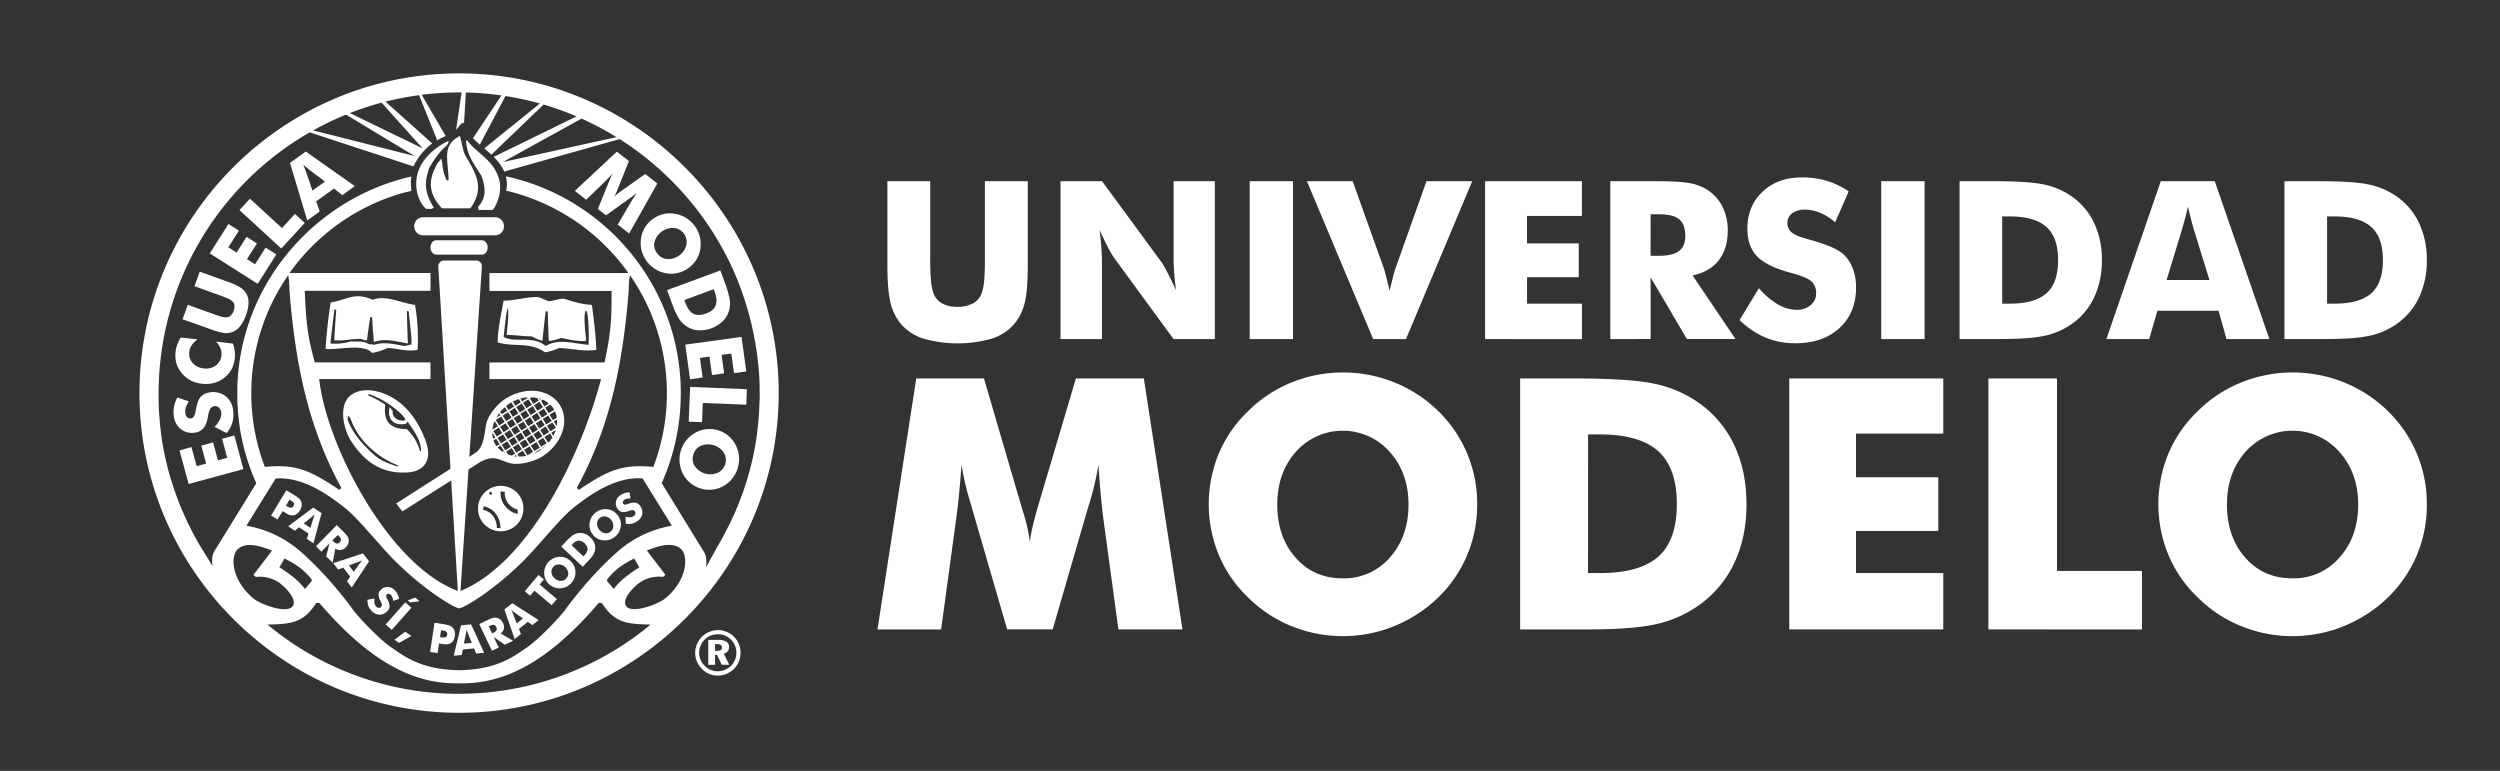
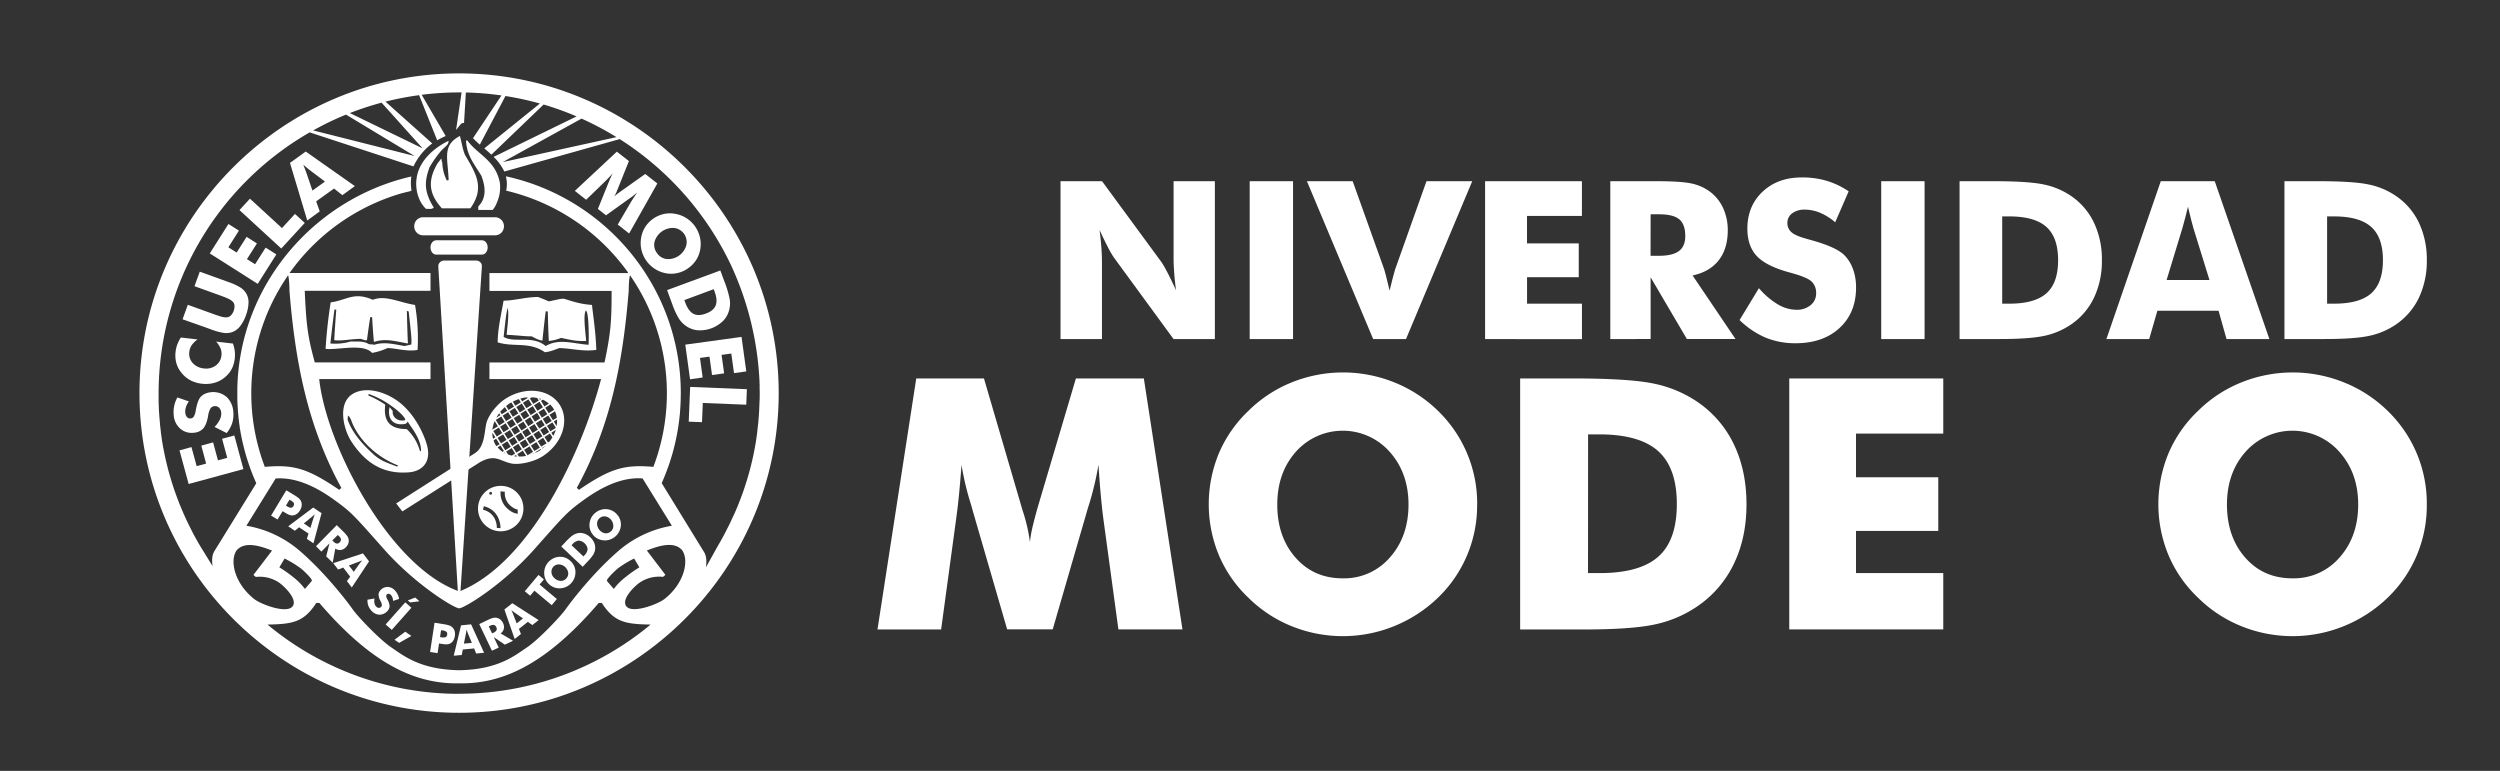
<svg xmlns="http://www.w3.org/2000/svg" id="Capa_1" data-name="Capa 1" viewBox="0 0 1366 421.19">
  <rect x="0" y="0" width="1366" height="421.19" fill="#333333" stroke="none" />
  <defs>
    <style>.cls-1,.cls-2{fill:#fff;}.cls-2{fill-rule:evenodd;}.cls-3{fill:none;}</style>
  </defs>
  <title>logo horizontal</title>
-   <path class="cls-1" d="M484.84,99h23.44v41.91a127.07,127.07,0,0,0,.48,13.27,25.63,25.63,0,0,0,1.58,6.74,9.74,9.74,0,0,0,4.7,5,17.58,17.58,0,0,0,8.17,1.74,17.4,17.4,0,0,0,8.14-1.74,10,10,0,0,0,4.73-5,26,26,0,0,0,1.59-6.74,131.54,131.54,0,0,0,.46-13.27V99h23.45v45.56q0,14.21-1.7,21a28.27,28.27,0,0,1-5.78,11.53A26.66,26.66,0,0,1,542,185a68.37,68.37,0,0,1-37.49,0,27,27,0,0,1-12.16-7.88,28.71,28.71,0,0,1-5.74-11.53q-1.74-6.75-1.74-21V99Z" />
  <path class="cls-1" d="M579.47,185.28V99h22.68l32.58,44.36a59.85,59.85,0,0,1,3.11,5.45c1.42,2.73,3,6,4.74,9.75-.47-3.57-.82-6.76-1-9.54s-.33-5.26-.33-7.43V99h22.55v86.25H641.22l-32.59-44.54a49.7,49.7,0,0,1-3.16-5.45q-2.15-4.09-4.68-9.63.71,5.42,1,9.6t.32,7.42v42.6Z" />
  <path class="cls-1" d="M682.83,185.28V99h23.69v86.25Z" />
  <path class="cls-1" d="M750.3,185.28,714.1,99h25l17.26,48.25c.16.5.49,1.74,1,3.68s1.13,4.57,1.92,7.86c.62-2.63,1.22-5,1.77-7.13s1-3.59,1.23-4.41L779.43,99h25l-36.19,86.25Z" />
  <path class="cls-1" d="M811.45,185.28V99h52.91v19h-30v15h28.27v18.45H834.38v14.48h30v19.36Z" />
  <path class="cls-1" d="M879.87,185.28V99h24.56q14.45,0,20.14,1.33a25.81,25.81,0,0,1,9.81,4.45,23.22,23.22,0,0,1,7.17,9,28.76,28.76,0,0,1,2.5,12.08q0,10-4.91,16.31t-14.31,8.35l23.45,34.71H921.7l-19.8-33.71v33.71Zm22-45.5h4.36q7.61,0,11.1-2.58t3.5-8.14q0-6.48-3.27-9.22t-11-2.75H901.9Z" />
  <path class="cls-1" d="M961.07,157.46a42,42,0,0,0,10.35,8.86,20.26,20.26,0,0,0,10.16,2.94,11.66,11.66,0,0,0,7.75-2.54,8,8,0,0,0,3-6.42,8.42,8.42,0,0,0-2.63-6.63q-2.62-2.31-11.89-4.8Q965.19,145.45,960,140t-5.24-15q0-12.39,8.28-20.22t21.48-7.83A46.74,46.74,0,0,1,998,98.77a43.31,43.31,0,0,1,12.11,5.78l-7.36,16.9a31.14,31.14,0,0,0-8.22-5.17,21.77,21.77,0,0,0-8.34-1.74,11,11,0,0,0-6.9,2,6.31,6.31,0,0,0-2.66,5.24A6.47,6.47,0,0,0,979,127q2.32,2,9,3.73l1,.29q14.38,3.9,18.91,8.56a20.92,20.92,0,0,1,4.64,7.64,29,29,0,0,1,1.6,9.88q0,13.76-9,22.09t-24,8.36a42.62,42.62,0,0,1-16.42-3.07,46.38,46.38,0,0,1-14.22-9.6Z" />
  <path class="cls-1" d="M1027.9,185.28V99h23.69v86.25Z" />
  <path class="cls-1" d="M1070.71,185.28V99h18q20.1,0,28.44,1.89a40.9,40.9,0,0,1,14.65,6.3,36.73,36.73,0,0,1,12.42,14.64,46.67,46.67,0,0,1,4.25,20.35,46.78,46.78,0,0,1-4.25,20.36,36.77,36.77,0,0,1-12.42,14.63,40.73,40.73,0,0,1-14.26,6.22q-8,1.85-24.87,1.86h-22ZM1094,165.92H1098q13.82,0,20.19-5.68t6.36-18.06q0-12.39-6.36-18.15T1098,118.25H1094Z" />
  <path class="cls-1" d="M1150.93,185.28,1180.65,99h29.48L1240,185.28h-23.42l-4.36-15.51h-33.42l-4.48,15.51Zm32.91-32.3h23.41l-8.8-28.41c-.27-.86-.64-2.26-1.12-4.18l-1.82-7.41c-.52,2.11-1,4.13-1.5,6s-1,3.77-1.51,5.54Z" />
  <path class="cls-1" d="M1248.22,185.28V99h18q20.1,0,28.45,1.89a40.75,40.75,0,0,1,14.65,6.3,36.78,36.78,0,0,1,12.44,14.64,46.82,46.82,0,0,1,4.25,20.35,46.92,46.92,0,0,1-4.25,20.36,36.82,36.82,0,0,1-12.44,14.63,40.57,40.57,0,0,1-14.26,6.22q-8,1.85-24.88,1.86h-22Zm23.31-19.36h3.94q13.85,0,20.2-5.68t6.37-18.06q0-12.39-6.37-18.15t-20.2-5.78h-3.94Z" />
  <path class="cls-1" d="M646.1,343.91h-35l-8.07-59.29c-.57-4.19-1.08-8.83-1.55-13.95s-.89-10.72-1.27-16.77a165.71,165.71,0,0,1-5.15,21.72c-.56,1.81-1,3.15-1.21,4l-18.65,64.26H550.31l-18.65-64.26c-.24-.88-.63-2.22-1.12-4A150.65,150.65,0,0,1,525.38,254q-.57,7.79-1.3,15.42t-1.79,15.22l-8.06,59.29H479.46l21.18-137.13h37l20.7,70.72c.13.5.38,1.32.75,2.44a91.69,91.69,0,0,1,3.66,16.2,67.41,67.41,0,0,1,1.4-8.1q1.05-4.46,2.81-10.72l20.91-70.54H625Z" />
  <path class="cls-1" d="M807.1,275.56a69.86,69.86,0,0,1-21.28,50.92,75,75,0,0,1-24,15.62,74.63,74.63,0,0,1-56.19,0A71.94,71.94,0,0,1,682,326.48a69.25,69.25,0,0,1-16.06-23.27,72.7,72.7,0,0,1,0-55.38A69.42,69.42,0,0,1,682,224.62,71.76,71.76,0,0,1,705.64,209,75,75,0,0,1,762,209a72.63,72.63,0,0,1,23.85,15.61,70.43,70.43,0,0,1,21.28,50.94ZM733.76,316a32.94,32.94,0,0,0,25.7-11.43q10.15-11.46,10.15-28.91,0-17.25-10.3-28.8a34.27,34.27,0,0,0-51.26,0q-10.15,11.48-10.15,28.84,0,17.64,10,29T733.76,316Z" />
  <path class="cls-1" d="M830.61,343.91V206.78h28.64q31.95,0,45.21,3a65.54,65.54,0,0,1,23.29,10,58.68,58.68,0,0,1,19.77,23.29q6.74,14.17,6.76,32.37t-6.76,32.35a58.61,58.61,0,0,1-19.77,23.29A65.08,65.08,0,0,1,905.07,341q-12.74,2.94-39.53,2.94H830.61Zm37.08-30.77H874q22,0,32.11-9t10.11-28.72q0-19.67-10.11-28.85T874,237.34h-6.27Z" />
  <path class="cls-1" d="M977.65,343.91V206.78h84.15v30.15h-47.68v23.85h44.95v29.34h-44.95v23h47.68v30.77Z" />
-   <path class="cls-1" d="M1086.46,343.91V206.78h37.48V311.94h46.44v32Z" />
  <path class="cls-1" d="M1326,275.56a69.79,69.79,0,0,1-21.27,50.92,75.17,75.17,0,0,1-24,15.62,74.58,74.58,0,0,1-56.17,0,71.74,71.74,0,0,1-23.67-15.62,69.31,69.31,0,0,1-16.08-23.27,72.7,72.7,0,0,1,0-55.38,69.48,69.48,0,0,1,16.08-23.21A71.55,71.55,0,0,1,1224.56,209a74.94,74.94,0,0,1,56.31,0,72.56,72.56,0,0,1,23.86,15.61A70.26,70.26,0,0,1,1326,275.56ZM1252.67,316a33,33,0,0,0,25.7-11.43q10.14-11.46,10.15-28.91,0-17.25-10.3-28.8a34.26,34.26,0,0,0-51.25,0q-10.17,11.48-10.16,28.84,0,17.64,10,29T1252.67,316Z" />
  <path class="cls-1" d="M270.52,118.7H231.17a4.86,4.86,0,0,0-4.84,4.85v.17a4.86,4.86,0,0,0,4.84,4.86h39.35a4.87,4.87,0,0,0,4.84-4.86v-.17A4.87,4.87,0,0,0,270.52,118.7Z" />
  <path class="cls-1" d="M266.46,135.25v-.14c0-2.09-1.39-3.82-3.09-3.82H238.32c-1.7,0-3.09,1.73-3.09,3.82v.14c0,2.13,1.4,3.87,3.09,3.87h25.05C265.07,139.12,266.46,137.38,266.46,135.25Z" />
-   <path class="cls-2" d="M392.2,344.27a12.73,12.73,0,0,1,4.89,1,11.93,11.93,0,0,1,4.07,2.77,12.08,12.08,0,0,1,2.57,3.95,12.72,12.72,0,0,1,.89,4.74,12.24,12.24,0,0,1-.95,4.83,11.74,11.74,0,0,1-2.72,4,12.59,12.59,0,0,1-4.08,2.67,12,12,0,0,1-4.67.93,12.18,12.18,0,0,1-4.76-.95,12,12,0,0,1-4-2.82,12.86,12.86,0,0,1-2.67-4,12.15,12.15,0,0,1,.07-9.44,12.52,12.52,0,0,1,2.8-4.11,11.91,11.91,0,0,1,3.94-2.6A12.12,12.12,0,0,1,392.2,344.27Zm0,2.29a10.49,10.49,0,0,0-3.87.72,9.93,9.93,0,0,0-3.24,2.12,10.45,10.45,0,0,0-2.27,3.36,10,10,0,0,0-.78,3.95,9.72,9.72,0,0,0,2.9,7,10.19,10.19,0,0,0,3.31,2.29,10.15,10.15,0,0,0,7.78,0,10.46,10.46,0,0,0,3.33-2.15,9.59,9.59,0,0,0,2.22-3.26,10.11,10.11,0,0,0,.77-3.92,10.26,10.26,0,0,0-.73-3.88,10,10,0,0,0-2.13-3.21,10.27,10.27,0,0,0-3.34-2.29A10,10,0,0,0,392.22,346.56ZM387,349.62h5.45a7.94,7.94,0,0,1,4.4,1,3.28,3.28,0,0,1,1.51,2.94,3.53,3.53,0,0,1-.77,2.3,4.15,4.15,0,0,1-2.11,1.37l3,6h-4.11l-2.59-5.39h-1.08v5.39H387Zm3.71,2.33v3.64H392a3.16,3.16,0,0,0,1.85-.44,1.53,1.53,0,0,0,.6-1.33,1.59,1.59,0,0,0-.63-1.41,3.53,3.53,0,0,0-2.05-.46Z" />
  <path class="cls-1" d="M133,256.31l-29.92,8.14-5-18.37,6.54-1.79,2.84,10.41,5.16-1.41L110,243.48l6.43-1.76,2.67,9.81,5.07-1.38-2.83-10.4,6.7-1.82Z" />
  <path class="cls-1" d="M117.22,233.28a15.4,15.4,0,0,0,2.89-4,7.23,7.23,0,0,0,.77-3.73,4.28,4.28,0,0,0-1.13-2.72,2.93,2.93,0,0,0-2.39-.91,3,3,0,0,0-2.3,1.14,11.73,11.73,0,0,0-1.38,4.41c-.58,3.09-1.47,5.33-2.67,6.68a7.59,7.59,0,0,1-5.24,2.31,9.46,9.46,0,0,1-7.46-2.4,10.82,10.82,0,0,1-3.41-7.47,16.6,16.6,0,0,1,.31-4.91,15.42,15.42,0,0,1,1.73-4.51l6.27,2.15a11,11,0,0,0-1.6,3.1,7.9,7.9,0,0,0-.38,3,4.07,4.07,0,0,0,.92,2.43,2.24,2.24,0,0,0,1.93.8,2.28,2.28,0,0,0,1.79-1,9,9,0,0,0,1.07-3.34L107,224q1-5.27,2.53-7a7.58,7.58,0,0,1,2.6-1.9,11.41,11.41,0,0,1,11.67,1.76,12.26,12.26,0,0,1,3.69,8.37,15.36,15.36,0,0,1-.64,6,16.71,16.71,0,0,1-3,5.39Z" />
  <path class="cls-1" d="M98.81,184.41l9.16,1.06a12.72,12.72,0,0,0-3.2,3.12,7.7,7.7,0,0,0-1.32,3.57,7.54,7.54,0,0,0,1.8,6.15,9.33,9.33,0,0,0,6.2,3,8.75,8.75,0,0,0,6.43-1.58A7.68,7.68,0,0,0,121,194.2a8,8,0,0,0-.47-3.78,13,13,0,0,0-2.45-3.77l9.2,1.07a20.29,20.29,0,0,1,1,4.15,17.15,17.15,0,0,1,0,4,17.32,17.32,0,0,1-1.15,4.6,13.4,13.4,0,0,1-2.27,3.71,15.55,15.55,0,0,1-6.44,4.58,17.1,17.1,0,0,1-8.12.9,17.41,17.41,0,0,1-6.3-1.9,15.66,15.66,0,0,1-4.85-4.08,14.3,14.3,0,0,1-2.8-5.32,16.29,16.29,0,0,1-.4-6.25,16.76,16.76,0,0,1,.94-3.94A21.21,21.21,0,0,1,98.81,184.41Z" />
  <path class="cls-1" d="M99.75,174.46l2.87-7.92,14.18,5.12c2.09.75,3.6,1.23,4.55,1.47a9.34,9.34,0,0,0,2.48.27,3.46,3.46,0,0,0,2.28-1,7.18,7.18,0,0,0,2-5.54,3.53,3.53,0,0,0-1.12-2.21,9.22,9.22,0,0,0-2.09-1.37c-.87-.42-2.35-1-4.43-1.78l-2-.72-12.2-4.4,2.87-7.93L124.55,154a32.87,32.87,0,0,1,6.88,3.14,10.09,10.09,0,0,1,3.19,3.36,9.47,9.47,0,0,1,1.17,5.07,21.37,21.37,0,0,1-1.4,6.66,20.94,20.94,0,0,1-3.18,6,9.65,9.65,0,0,1-4.15,3.16,10.21,10.21,0,0,1-4.59.54,33.44,33.44,0,0,1-7.3-2l-3-1.09Z" />
  <path class="cls-1" d="M140.81,155.1l-26.19-16.63,10.2-16.08,5.72,3.63-5.77,9.11,4.52,2.87,5.45-8.58,5.64,3.59-5.44,8.58,4.43,2.8,5.77-9.1L151,139Z" />
  <path class="cls-1" d="M153.68,135.79l-22.84-21,5.74-6.23,17.48,16.07,7.11-7.74,5.35,4.92Z" />
  <path class="cls-1" d="M167.88,120.47,158.44,89l8.61-6.2,26.84,18.89-6.84,4.94-4.54-3.61-9.76,7,1.95,5.48Zm2.83-16.34,6.84-4.92L169,92.76c-.27-.2-.67-.52-1.21-1L165.71,90l.83,2.08c.26.67.51,1.32.73,1.94Z" />
  <path class="cls-1" d="M343.75,127.58l-6.21-4.88L344.39,111c.48-.82,1.05-1.73,1.67-2.7s1.34-2,2.13-3.16a39,39,0,0,1-4,3.15l-.77.54-12.3,8.82-4.43-3.48,5.65-14c.09-.19.21-.49.37-.87a35.36,35.36,0,0,1,2.11-4.57c-.8.86-1.59,1.72-2.39,2.55s-1.61,1.67-2.45,2.47l-9.71,9.4-6.18-4.85,22.94-21.43L343.64,88l-6.2,15.48c-.05.11-.12.29-.21.53a21.08,21.08,0,0,1-1.61,3.4A13.53,13.53,0,0,1,337,106.2c.54-.43,1.2-.94,2-1.52l13.57-9.62,6.6,5.19Z" />
  <path class="cls-1" d="M376,146.57a15.85,15.85,0,0,1-12.16,2.74,16.92,16.92,0,0,1-6-2.38,16.94,16.94,0,0,1-7.34-10.35,16.12,16.12,0,0,1-.22-6.41,15.72,15.72,0,0,1,2.18-6,16.42,16.42,0,0,1,10.2-7.23,15.74,15.74,0,0,1,6.38-.08,16.48,16.48,0,0,1,6,2.32,16.9,16.9,0,0,1,7.37,10.38,16.4,16.4,0,0,1,.25,6.43,15.89,15.89,0,0,1-2.2,5.95A16.2,16.2,0,0,1,376,146.57Zm-17-8.25a7.42,7.42,0,0,0,5.47,3.24A10.35,10.35,0,0,0,375,134a7.75,7.75,0,0,0-6.7-9.45,10.5,10.5,0,0,0-10.66,7.54A7.41,7.41,0,0,0,359,138.32Z" />
  <path class="cls-1" d="M364.5,158.52l29.09-10.74,2.24,6.06a54.57,54.57,0,0,1,2.91,9.82,14.5,14.5,0,0,1-.31,5.73,13.07,13.07,0,0,1-3.38,6,18.15,18.15,0,0,1-13.74,5.07,13.15,13.15,0,0,1-6.48-2.36,14.38,14.38,0,0,1-3.87-4,43.59,43.59,0,0,1-3.73-8.16l-.49-1.33Zm9.42,5.45.49,1.34c1.16,3.12,2.63,5.15,4.44,6.12s4.09.93,6.87-.1,4.56-2.49,5.32-4.42.58-4.41-.57-7.53L390,158Z" />
  <path class="cls-1" d="M374.44,188.31l30.73-4.23,2.6,18.86-6.71.92-1.48-10.68-5.31.73L395.66,204l-6.61.92-1.39-10.06-5.2.71,1.47,10.68-6.88,1Z" />
  <path class="cls-1" d="M377.1,211.41l31,1.25-.34,8.47L384,220.18l-.42,10.5-7.26-.29Z" />
-   <path class="cls-1" d="M383.28,267a15.7,15.7,0,0,1-9.87-7.62,17.13,17.13,0,0,1-2-6.15,16.85,16.85,0,0,1,3.29-12.27,16.22,16.22,0,0,1,4.79-4.25,15.59,15.59,0,0,1,6-2.15,16.13,16.13,0,0,1,6.36.41,15.77,15.77,0,0,1,9.86,7.69,16.19,16.19,0,0,1,2,6.08,16.9,16.9,0,0,1-3.3,12.29,15.95,15.95,0,0,1-17.15,6Zm-4.51-18.36a7.37,7.37,0,0,0,1,6.26,10.3,10.3,0,0,0,12.59,3.35,7.75,7.75,0,0,0,3-11.17,10.49,10.49,0,0,0-12.61-3.42A7.43,7.43,0,0,0,378.77,248.61Z" />
  <path class="cls-1" d="M237,113.4c-5.44-8.8-5.11-14.26-2.31-22a63.88,63.88,0,0,1,5.5-8c1.54-1.95,3.52-3.37,4.46-4.65a3.4,3.4,0,0,0,.45-1.83c-7.12,3.46-15.31,9.94-17.24,19.16-1.35,6.43.43,13.92,5,18.11C233.45,113.84,235.82,114.73,237,113.4Z" />
  <path class="cls-1" d="M223.45,258.08c6.92-.57,12.48-5.3,9.82-15-1.11-4-5.16-14.58-13.54-22-7.7-6.82-19.78-10.49-27.27-5.68-8.16,5.25-4.75,19.2-.54,25.71C199.47,252.77,209.16,259.23,223.45,258.08Zm-22-42.81a47.89,47.89,0,0,1,9.74,4.7c4.23,2.72,8.47,6.08,10.07,8.73a.65.65,0,0,1-.09.94c-4.26.87-7.08-2.26-6.56-5.06-.66-.8-1.18-1.47-1.72-2.14-1.23,4.92.7,10.55,8.51,9.19a2.16,2.16,0,0,0,1.33-1.34c2.53,4,7.32,9.73,7.32,16a1.79,1.79,0,0,0-.54.39,25.66,25.66,0,0,0-7.31-12.24c-9.19,0-12.81-4.3-11.7-13.31a50.23,50.23,0,0,0-9.19-5A1.6,1.6,0,0,1,201.48,215.27Zm14.77,39.38c-4.89-1.83-8.48-3.05-12.16-6.41-5.77-5.23-11.45-11.56-14-18.63-.25-.72.1-1.73,0-2.51.26,0,1.24.8,1.94,2.81,2.57,7.36,10.8,18.61,25.6,24.46C216.35,255.45,216.77,254.65,216.25,254.65Z" />
  <path class="cls-1" d="M273.78,265.48A12.41,12.41,0,1,0,286,277.91,12.31,12.31,0,0,0,273.78,265.48Zm-5.69,3.28a.73.73,0,0,1,.73.72.74.74,0,1,1-1.47,0A.73.73,0,0,1,268.09,268.76Zm5.38,19.8-2-.08c0-.33.25-8-7.6-10l.5-1.89C273.81,279,273.47,288.48,273.47,288.56Zm9.42-7.84a8.74,8.74,0,0,1-3.64-1.3,14.06,14.06,0,0,1-3.12-2.65,11.56,11.56,0,0,1-2.61-8.29l2.32.21a9.08,9.08,0,0,0,2,6.54,11,11,0,0,0,2.58,2.19,6.5,6.5,0,0,0,2.44,1Z" />
  <path class="cls-1" d="M261.51,112.61c-.42.47,0,1.45-.21,2.09l7.9,0a13.66,13.66,0,0,0,2.37-4.18,20.08,20.08,0,0,0,1.53-10.82c-2.47-12.29-12.23-15.27-17.78-23a1,1,0,0,0-.7.29c.59,7.82,3.68,11.51,8.38,19C265.6,102.75,265.54,108.37,261.51,112.61Z" />
  <path class="cls-1" d="M245.13,98.49c-.42-.15-.78.24-1,.1a23.77,23.77,0,0,1-2.48-9.94c-.41-.15-.29-1.8-.57-2-.89,1.13-1,1.41-1.91,2.43-5.09,8.68-5.6,16.16,2.3,24.75H257c8.12-11.33,3-19-2.92-29.2-1.37-3.11-1.81-7-2.78-10.34C241.24,79.52,244.86,86.91,245.13,98.49Z" />
  <path class="cls-1" d="M305.59,190.19c6.84.14,12.71,2,20.23,1-.27-9.08-1.53-17.18-2.36-24.58-6.42-.42-10.61-1.95-15.22-3.35-2.09-.14-3.07.41-8.37,1.4-1.95-.84-3.92-1.67-5.88-2.38-6.68,0-13.1,2-18.83,2-1.13,6.7-3.22,15.23-3.22,22.77,8.66,2.79,17.31-.56,25.83,5.43C300.71,192,300.71,192,305.59,190.19ZM277.4,168.13c.82,3.63-.15,9.91-.57,14.8,8.1.43,9.08.85,13.69.85,3.47,1.81,3.47,1.81,5.85,2.37.57-5.45,1.13-10.75,1.81-16.05a3.76,3.76,0,0,1,1.13.13c.14,5.31.28,10.61.56,16.06a22.56,22.56,0,0,0,6.69-1.67c4.2.83,7.95,1.95,13.69,1.67-.14-3.36-1.81-14-.14-16.63,1.66.84,1.66,14.12,1.53,18.73-8.52-.57-16.19-3.63-23.46.69-7.38-6.15-17-1.4-23-5C276.56,171.76,276.56,171.76,277.4,168.13Z" />
  <path class="cls-1" d="M203.69,163.81c-10.34-4.6-14.24.27-23,1.4-1.25,7.81-2.23,16.34-2.79,25.4,6.43.84,20.53-3.21,25.41,2.22a33.36,33.36,0,0,0,8.37-2.64c4.62,0,10.75,2.1,16.48,1a107.84,107.84,0,0,0-1.39-24.58C218.62,165.48,210.67,161,203.69,163.81Zm21.07,24.43-3.76.83c-6.14-1.11-11.31-2.37-16.34-.7a26.75,26.75,0,0,0-3.06-.28c-3.21-2.09-6.85-1.25-9.92-1.52a30,30,0,0,1-11.17,1.11c.71-6.27,1.41-12.43,2.24-18.56h1c-.42,5.58-.84,11.15-1.12,16.75,4.61.57,8.8-.71,14.66-.71,2.23.84,2.23.84,3.21.71.55-4.19,1.12-8.38,1.81-12.58h1c.28,4.48.56,9,1,13.55,6.14-2,10.89-.55,18.56.84-.28-6-.42-12-.56-17.87a6.91,6.91,0,0,0,1,.41C224.91,184.89,224.91,184.89,224.76,188.24Z" />
  <path class="cls-1" d="M305.88,221.25c-5.51-8.72-18.71-10.3-29.49-3.5-5.25,3.32-9.66,9.53-10.62,13.44-1.17,4.84-.85,13-6.31,16.45l-43,27.44,3.37,4.36,42.45-26.92c8.44-4.62,10.6-.59,17.29.76,3.6.73,11.45-.53,16.77-3.89C307.12,242.59,311.39,230,305.88,221.25Zm-2.63,3.5a12.18,12.18,0,0,1,1,3.5l-.62.39-1.49.93c-.17-.25-.52-.82-.89-1.4l-1-1.58,3-1.86Zm-21.42,7.19-.58.37-2.41,1.51-.94-1.48-.94-1.51c.54-.33,2.46-1.54,3-1.86C280.28,229.49,281.49,231.41,281.83,231.94Zm-1.14-3.45,3-1.86,1.87,3-1.16.74-1.79,1.11c-.31-.47-1.29-2-1.73-2.74Zm.12,5.12,1.48-.92.93,1.48c.4.62.78,1.24.95,1.5l-3,1.87-1.87-3Zm3.16.1-.94-1.49,1.5-.94,1.47-.92,1.87,3c-.56.34-2.43,1.52-2.95,1.86Zm6.69-4.2.94,1.49-.68.43c-.78.48-1.86,1.17-2.28,1.42v0l-1.87-3,2.94-1.87C289.87,228.28,290.27,228.89,290.66,229.51Zm-.2-2,1.48-.91,1.51-1,0,0,.91,1.45.91,1.47,0,0-3,1.88c-.17-.28-.55-.9-.94-1.51Zm-2.13,6.55,1.88,3-3,1.86-1.87-3Zm.78-.49c.57-.34,2.42-1.52,2.94-1.84h0l1.88,3-1.24.79L291,236.59Zm3.69-2.31,3-1.88,0,0,.93,1.48c.36.58.74,1.18.91,1.44v0l-1.49.93-1.49.93Zm3.23-3.12-.91-1.47c-.38-.59-.74-1.17-.91-1.45l0,0,3-1.88c.34.55,1.52,2.46,1.87,3l-3,1.86Zm-2-3.92-.36.22-1.88-3,3-1.88c.34.54,1.54,2.46,1.87,3Zm-1.1.7-.91.57L290,226.8l-1.87-3,3-1.88Zm-3.72,2.33c-.54.33-2.39,1.51-3,1.85l-1.87-3,2.95-1.85C287.71,224.83,288.9,226.74,289.25,227.27ZM284,225.39l-1.88-3,3-1.88.85,1.36,1,1.64Zm-.77.49-3,1.85-.93-1.5-.94-1.48,1.49-.94c.6-.37,1.18-.73,1.46-.92Zm-4.65.82.94,1.5-3,1.88-.94-1.49-.93-1.49,1.5-.94c.62-.38,1.22-.77,1.49-.95C277.78,225.48,278.17,226.09,278.55,226.7Zm-1.4,6.1c.39.61.78,1.22.94,1.49l-.24.15c-.7.43-2.25,1.41-2.74,1.73-.33-.54-1.53-2.47-1.87-3l3-1.87Zm-2.78,3.83-2.49,1.57-.48.3-1.88-3,3-1.88Zm-2.51,2.62,3-1.88c.34.53,1.54,2.45,1.87,3l-3,1.88-1.88-3Zm3.73-2.36,3-1.86,1.88,3-3,1.88C277.13,239.34,275.92,237.43,275.59,236.89Zm5.32,1.87.94,1.49.93,1.49-1.25.77c-.67.45-1.42.91-1.73,1.11-.32-.54-1.53-2.45-1.86-3Zm1.68,1-.94-1.48,3-1.89c.34.54,1.54,2.46,1.88,3l-3,1.87C283.36,241,283,240.4,282.59,239.78Zm4.39.37c.17.27.56.88.94,1.5l.93,1.49-3,1.87-.94-1.5c-.39-.61-.77-1.23-.94-1.5Zm1.69,1-.95-1.52,2.95-1.86,1.88,3-3,1.84C289.43,242.4,289,241.8,288.67,241.2Zm2.78-3.86,1.44-.93,1.51-.94c.17.26.55.88,1,1.49l.93,1.5-3,1.85Zm4.64-.84-.94-1.5,1.49-.94,1.48-.94h0l1.89,3c-.53.35-2.46,1.55-3,1.9Zm2.29-4.61-.9-1.44c-.38-.61-.75-1.22-.94-1.49v0l3-1.87c.16.28.57.93,1,1.57l.89,1.42-.9.56c-.77.48-1.73,1.09-2.09,1.3Zm3.46-9.41c.39.6.76,1.22.93,1.48-.53.35-2.44,1.55-3,1.89-.34-.54-1.53-2.45-1.88-3l1.26-.81,1.49-.92A10.77,10.77,0,0,1,301.84,222.48Zm-1.9-1.91-2.5,1.55c-.34-.53-1.54-2.46-1.87-3,.25-.17.67-.42,1-.66A13.28,13.28,0,0,1,299.94,220.57ZM295.69,218l-.66.44-.48-.78C294.94,217.77,295.32,217.89,295.69,218Zm-5.16-.9a18.12,18.12,0,0,1,3,.37l.86,1.37-3,1.87-1.87-3Zm.1,4.07-3,1.87-1.08-1.68-.79-1.29,1.48-.93,1.49-.93Zm-2.56-4.07.23.37-1.49.92c-.61.39-1.22.76-1.48.94h0l-1-1.56A19.78,19.78,0,0,1,288.07,217.11Zm-4.58,1,1.09,1.72-3,1.87-1.39-2.23A22.29,22.29,0,0,1,283.49,218.08Zm-4.9,2.22c.27-.16.55-.28.83-.43l1.44,2.29-1.17.71c-.7.46-1.48.94-1.79,1.14h0l-1.36-2.17A23.49,23.49,0,0,1,278.59,220.3Zm-2.71,2.16,1.27,2-.91.56-2.08,1.3-.83-1.31A21.4,21.4,0,0,1,275.88,222.46Zm-3.1,3.34c.27.42.52.82.64,1l-2.22,1.39A19.68,19.68,0,0,1,272.78,225.8Zm1.11,1.76.93,1.49c.39.62.78,1.22.94,1.5l-3,1.87-.94-1.49-.93-1.5Zm-3.61,2.53.82,1.29c.39.64.78,1.24.94,1.51-.53.32-2.42,1.52-3,1.87A17,17,0,0,1,270.28,230.09ZM269,236.36l1.65,2.61h0l-1.25.77A14.23,14.23,0,0,1,269,236.36Zm1.83,6.82a10.87,10.87,0,0,1-1.13-2.57l1.41-.89,1.88,3-1.69,1.07C271.16,243.56,271,243.4,270.83,243.18Zm3.77,3.71a13.74,13.74,0,0,1-2.7-2.47l1.56-1,.06.11,1.81,2.88Zm.87.49.33-.22.38.61C275.93,247.65,275.71,247.51,275.47,247.38ZM274.2,243c.53-.35,2.45-1.55,3-1.88l1.88,3-.56.36L276.07,246Zm3.39,5.36h0l-1-1.64,1.5-.94,1.49-.94.94,1.48c.39.62.77,1.23.93,1.5-.3.2-1.07.67-1.76,1.12A17.23,17.23,0,0,1,277.59,248.34Zm3.23.91,1.09-.66c.12.17.32.5.55.87A13.14,13.14,0,0,1,280.82,249.25Zm1.33-1.92-.93-1.47-.94-1.51,1.48-.93,1.48-.94.94,1.5c.39.61.78,1.22.94,1.51C284.59,245.81,282.69,247,282.15,247.33Zm1.36,2.13-.85-1.35,3-1.88,1.81,2.88A20.43,20.43,0,0,1,283.51,249.46Zm2.86-3.7,3-1.86.95,1.49c.38.61.78,1.22.93,1.48l-3,1.89Zm4.46,2.41.87-.55.11.15C291.48,247.9,291.16,248.06,290.83,248.17Zm.21-3.25-.94-1.48c.53-.35,2.4-1.51,3-1.87l1.87,3L292,246.41C291.81,246.15,291.42,245.54,291,244.92Zm3.74,1.34a16.87,16.87,0,0,1-2.2,1.12l-.13-.23,2.95-1.86.21.34C295.33,245.83,295.09,246.07,294.78,246.26Zm1.54-1.2-.14-.26,2-1.28A23.89,23.89,0,0,1,296.32,245.06Zm-.62-1-1.87-3,2.95-1.85c.34.53,1.54,2.45,1.87,3C298.13,242.54,296.27,243.69,295.7,244.05Zm6.09-5.05a25.69,25.69,0,0,1-1.47,2.16l-.91.58-1.89-3,3-1.89,1.32,2.08S301.79,239,301.79,239Zm.54-.86-1.08-1.73,2.44-1.54A18.1,18.1,0,0,1,302.33,238.14Zm-1.59-2.5-1.87-3,1.5-.94c.6-.39,1.22-.76,1.48-.93l.94,1.48.94,1.5Zm3.4-2.86-.61-1-.94-1.49,1.5-.94.28-.17A15.35,15.35,0,0,1,304.14,232.78Z" />
  <path class="cls-1" d="M157.48,287.56l13.66-10.24,4.55,3.08-4.42,16.48-3.62-2.44.94-2.86-5.17-3.48L161.11,290ZM166,286l3.62,2.45,1.63-5.33c0-.16.14-.41.27-.76L172,281l-.87.78-.81.7Z" />
  <path class="cls-1" d="M172.67,298.45,184,286.94l3.29,3.23a18.75,18.75,0,0,1,2.5,2.81,4.83,4.83,0,0,1,.73,1.88,4.48,4.48,0,0,1-.23,2.14A5.59,5.59,0,0,1,189,299a4.87,4.87,0,0,1-2.8,1.52,4.59,4.59,0,0,1-3-.76l-1.42,7.71-3.55-3.48,1.8-7.09-4.43,4.5Zm8.91-3.16.58.56A3.37,3.37,0,0,0,184,297a1.69,1.69,0,0,0,1.53-.62,2.1,2.1,0,0,0,.77-1.64,3.17,3.17,0,0,0-1.1-1.81l-.62-.62Z" />
  <path class="cls-1" d="M182.09,307.72l16.22-5.35,3.34,4.37L192.2,321l-2.66-3.49,1.81-2.39-3.79-5-2.81,1.08Zm8.54,1.25,2.66,3.47,3.23-4.53c.1-.14.27-.35.5-.63s.53-.67.89-1.13c-.37.17-.72.33-1.07.46a9.93,9.93,0,0,1-1,.41Z" />
  <path class="cls-1" d="M204.61,327a8,8,0,0,0,0,2.57,3.81,3.81,0,0,0,.86,1.78,2.17,2.17,0,0,0,1.32.77,1.44,1.44,0,0,0,1.27-.38,1.53,1.53,0,0,0,.6-1.19,6.18,6.18,0,0,0-.81-2.26,7.16,7.16,0,0,1-1-3.61,4,4,0,0,1,1.44-2.6,4.93,4.93,0,0,1,3.84-1.35,5.64,5.64,0,0,1,3.77,2,8.94,8.94,0,0,1,1.42,2.12,8.19,8.19,0,0,1,.71,2.41l-3.27,1.07a5.58,5.58,0,0,0-.32-1.78,3.84,3.84,0,0,0-.79-1.38,2.13,2.13,0,0,0-1.15-.72,1.26,1.26,0,0,0-1.48,1.25,4.59,4.59,0,0,0,.6,1.72l.09.19a8.12,8.12,0,0,1,1.16,3.71,3.84,3.84,0,0,1-.48,1.6,5.9,5.9,0,0,1-5.38,2.94,6.33,6.33,0,0,1-4.17-2.31,7.92,7.92,0,0,1-1.62-2.68,8.75,8.75,0,0,1-.43-3.19Z" />
  <path class="cls-1" d="M210.72,341.2l10.71-12.07,3.34,2.95-10.71,12.09Zm18.47-12.66-5.1.63-1.27-1.12,4.06-1.55Z" />
  <path class="cls-1" d="M221.4,345.16l3.38,2.31-6.71,3.81-2.51-1.72Z" />
  <path class="cls-1" d="M239.1,356.88l-4.1-.62,2.43-16L242,341a18.5,18.5,0,0,1,3.7.83,4.36,4.36,0,0,1,1.69,1.18,4.64,4.64,0,0,1,1.07,2,6.93,6.93,0,0,1-.75,4.94,4.41,4.41,0,0,1-1.62,1.59,4.12,4.12,0,0,1-1.7.51,13.14,13.14,0,0,1-3-.22l-.73-.11-.78-.12Zm1.33-8.78.82.12a4.16,4.16,0,0,0,2.24-.1,1.7,1.7,0,0,0,.84-1.38,1.64,1.64,0,0,0-.39-1.51,3.94,3.94,0,0,0-2.07-.75l-.87-.13Z" />
  <path class="cls-1" d="M247.92,358.28l4-16.59,5.49-.55,7.1,15.53-4.35.42-1.09-2.79-6.21.6-.55,3Zm5.55-6.6,4.35-.42-2.15-5.14c-.06-.16-.15-.42-.28-.76s-.28-.8-.47-1.36c-.06.41-.11.8-.17,1.17s-.12.71-.18,1.06Z" />
  <path class="cls-1" d="M268.79,355.55,261.86,341l4.16-2a18.1,18.1,0,0,1,3.49-1.39,4.77,4.77,0,0,1,2,0,4.24,4.24,0,0,1,1.92.95,5.52,5.52,0,0,1,1.4,1.84,4.9,4.9,0,0,1,.48,3.15,4.5,4.5,0,0,1-1.75,2.56l6.77,4-4.48,2.14-6.06-4.13,2.71,5.72Zm.08-9.47.74-.34a3.42,3.42,0,0,0,1.65-1.33,1.74,1.74,0,0,0-.06-1.64,2.13,2.13,0,0,0-1.29-1.3,3.25,3.25,0,0,0-2.07.42l-.79.37Z" />
  <path class="cls-1" d="M281.21,349.16,275.6,333l4.33-3.4,14.36,9.22-3.43,2.72-2.43-1.77-4.9,3.87,1.12,2.78Zm1.12-8.55,3.43-2.71-4.58-3.16-.66-.49-1.12-.88c.16.38.32.73.49,1.06s.28.67.41,1Z" />
  <path class="cls-1" d="M301.46,330.67,292,322.74l-2.33,2.77-2.92-2.45,7.49-8.92,2.93,2.46-2.35,2.78,9.44,7.93Z" />
  <path class="cls-1" d="M311.43,306.29a8,8,0,0,1,2.09,2.59,8.11,8.11,0,0,1,.89,3.17,9.06,9.06,0,0,1-.41,3.35,8.76,8.76,0,0,1-1.63,2.94,8.51,8.51,0,0,1-5.83,3.07,8.17,8.17,0,0,1-3.31-.31,8.49,8.49,0,0,1-2.91-1.6,8.21,8.21,0,0,1-2.07-2.6,7.9,7.9,0,0,1-.87-3.2,8.35,8.35,0,0,1,.38-3.32,9.17,9.17,0,0,1,1.64-3,8.84,8.84,0,0,1,2.63-2.11,8.29,8.29,0,0,1,3.21-1,8.43,8.43,0,0,1,3.28.32A8.22,8.22,0,0,1,311.43,306.29Zm-1.9,9.64a3.86,3.86,0,0,0,.91-3.18,5.4,5.4,0,0,0-5.21-4.36,4,4,0,0,0-3.88,4.62,4.88,4.88,0,0,0,1.83,3.1,5,5,0,0,0,3.37,1.29A3.89,3.89,0,0,0,309.53,315.93Z" />
  <path class="cls-1" d="M318.4,309.69,306.67,298.6l2.32-2.45a26.86,26.86,0,0,1,3.91-3.62,7.71,7.71,0,0,1,2.73-1.18,6.7,6.7,0,0,1,3.58.21,8.49,8.49,0,0,1,3.32,2,8.79,8.79,0,0,1,2.22,3.2,7,7,0,0,1,.4,3.56,7.56,7.56,0,0,1-1,2.74,23.11,23.11,0,0,1-2.93,3.61l-.52.54Zm.37-5.66.5-.53a5.54,5.54,0,0,0,1.81-3.47,5.45,5.45,0,0,0-4.92-4.65,5.36,5.36,0,0,0-3.37,2l-.5.53Z" />
  <path class="cls-1" d="M337.63,281.66a8.27,8.27,0,0,1,1.4,3,8.13,8.13,0,0,1,.11,3.3,8.86,8.86,0,0,1-1.19,3.15,8.89,8.89,0,0,1-5.33,3.91,8.36,8.36,0,0,1-3.34.15,8.08,8.08,0,0,1-5.58-3.33,8.32,8.32,0,0,1-1.41-3,8.06,8.06,0,0,1-.08-3.32,8.57,8.57,0,0,1,1.15-3.14,9,9,0,0,1,2.3-2.47,8.91,8.91,0,0,1,3-1.44,8.34,8.34,0,0,1,8.92,3.18Zm-4.15,8.92a3.87,3.87,0,0,0,1.64-2.88,5.41,5.41,0,0,0-4-5.47,4,4,0,0,0-3.24.68,3.91,3.91,0,0,0-1.64,2.88,5.52,5.52,0,0,0,4,5.52A3.9,3.9,0,0,0,333.48,290.58Z" />
  <path class="cls-1" d="M151.65,283.87l-3.54-2.14,8.33-13.83,3.95,2.38a18.68,18.68,0,0,1,3.1,2.18,4.63,4.63,0,0,1,1.12,1.73,4.77,4.77,0,0,1,.2,2.29,6.19,6.19,0,0,1-.87,2.35,6.35,6.35,0,0,1-1.7,1.93,4.48,4.48,0,0,1-2.1.85,4.33,4.33,0,0,1-1.77-.17,14.28,14.28,0,0,1-2.66-1.35l-.63-.38-.67-.4Zm4.59-7.61.71.42a3.91,3.91,0,0,0,2.12.76,2,2,0,0,0,1.51-2.49,4,4,0,0,0-1.64-1.48l-.75-.46Z" />
-   <path class="cls-1" d="M341.77,282.32a8.65,8.65,0,0,0,2.54.31,4,4,0,0,0,1.89-.61,2.25,2.25,0,0,0,.94-1.2,1.48,1.48,0,0,0-.2-1.31,1.61,1.61,0,0,0-1.09-.77,6,6,0,0,0-2.35.5,7.27,7.27,0,0,1-3.72.48,3.93,3.93,0,0,1-2.38-1.78,5,5,0,0,1-.81-4,5.74,5.74,0,0,1,2.54-3.45,8.85,8.85,0,0,1,2.3-1.11,8.3,8.3,0,0,1,2.49-.37l.61,3.38a6.06,6.06,0,0,0-1.82.07,4,4,0,0,0-1.48.6,2.19,2.19,0,0,0-.86,1,1.17,1.17,0,0,0,.13,1.09,1.21,1.21,0,0,0,.91.56,4.7,4.7,0,0,0,1.78-.36l.2-.06a8.1,8.1,0,0,1,3.82-.64,3.71,3.71,0,0,1,1.52.71,5.88,5.88,0,0,1,2.17,5.74,6.43,6.43,0,0,1-2.87,3.8,8.23,8.23,0,0,1-2.87,1.23,9.16,9.16,0,0,1-3.22,0Z" />
  <path class="cls-3" d="M160.09,331c2.35-3.93-5.05-10.94-7.65-12.7a18.91,18.91,0,0,0-12.66-3.06l-1.31-1.1,10.16-13.3c-8.22-3.35-15.34-4.62-19.24-.23-4.12,5.66-1.22,18.37,9.63,26.78C142.8,330.26,157.22,335.71,160.09,331Z" />
  <path class="cls-3" d="M164.23,301.4c14.19,12.36,26,28.08,28.58,31.72s14.56,16.36,21.1,20.72,15.5,12,36.93,12.38c21.42-.39,30.38-8,36.92-12.38s18.56-17.08,21.11-20.72,14.4-19.36,28.59-31.72a60,60,0,0,1,29.62-14.14l-16-25.85c-10-.76-20.71,3.49-32,11.66-9.52,6.88-10.36,8.1-27.32,27.23s-38,32-40.9,32.09c-2.94-.11-23.92-13-40.89-32.09S192.16,280,182.63,273.07c-11.3-8.17-22-12.42-32-11.66l-16,25.85A60.06,60.06,0,0,1,164.23,301.4Z" />
  <path class="cls-3" d="M331.65,317.35c1.15,1.49.32.45,3.74,4.4a32.59,32.59,0,0,1,5.66-5.89,74.25,74.25,0,0,1,8.3-5.91l-2.84-4.82a56.33,56.33,0,0,0-9,5.48C336.9,311.07,331,316.5,331.65,317.35Z" />
  <path class="cls-3" d="M185.33,267.63c.27,0,.94-1,1.22-1-18.43-33.51-25.23-68.55-28.38-107.66,0-.68,0-6.14-.73-8.59a113.23,113.23,0,0,0-12.73,104.75C160.09,253.81,167.66,255.56,185.33,267.63Z" />
  <path class="cls-3" d="M316.36,267.63C334,255.56,341.6,253.81,357,255.09a113.2,113.2,0,0,0-12.74-104.75c-.67,2.45-.72,7.91-.72,8.59-3.16,39.11-10,74.15-28.39,107.66C315.42,266.59,316.08,267.63,316.36,267.63Z" />
  <path class="cls-3" d="M189.05,62.62a164,164,0,0,0-17.93,8.62l55.45,14Z" />
  <path class="cls-3" d="M336.84,74.93a165.5,165.5,0,0,0-19.08-10.12L274.67,88.58Z" />
  <path class="cls-3" d="M208.49,56.09a164.77,164.77,0,0,0-17.33,5.69L231,81.09Z" />
  <path class="cls-3" d="M353.38,300.8l10.15,13.3-1.31,1.1a18.89,18.89,0,0,0-12.65,3.06c-2.61,1.76-10,8.77-7.63,12.7,2.84,4.75,17.26-.7,21-3.61,10.85-8.41,13.76-21.12,9.64-26.78C368.72,296.18,361.6,297.45,353.38,300.8Z" />
  <path class="cls-3" d="M155.5,305.13,152.66,310a71.64,71.64,0,0,1,8.29,5.91,32.46,32.46,0,0,1,5.67,5.89c3.42-3.95,2.59-2.91,3.75-4.4.66-.85-5.25-6.28-5.85-6.74A56.82,56.82,0,0,0,155.5,305.13Z" />
  <path class="cls-3" d="M328.84,329.39h-1.66c-28.72,33.52-52.57,44.39-76.34,43.93-23.76.46-47.61-10.41-76.33-43.93h-1.67c-7,10.87-13.4,11.55-26.65,11.83a163.64,163.64,0,0,0,209.31,0C342.25,340.94,335.81,340.26,328.84,329.39Z" />
  <path class="cls-3" d="M331.65,317.35c1.15,1.49.32.45,3.74,4.4a32.59,32.59,0,0,1,5.66-5.89,74.25,74.25,0,0,1,8.3-5.91l-2.84-4.82a56.33,56.33,0,0,0-9,5.48C336.9,311.07,331,316.5,331.65,317.35Z" />
  <path class="cls-3" d="M316.36,267.63C334,255.56,341.6,253.81,357,255.09a113.2,113.2,0,0,0-12.74-104.75c-.67,2.45-.72,7.91-.72,8.59-3.16,39.11-10,74.15-28.39,107.66C315.42,266.59,316.08,267.63,316.36,267.63Z" />
  <path class="cls-3" d="M164.23,301.4c14.19,12.36,26,28.08,28.58,31.72s14.56,16.36,21.1,20.72,15.5,12,36.93,12.38c21.42-.39,30.38-8,36.92-12.38s18.56-17.08,21.11-20.72,14.4-19.36,28.59-31.72a60,60,0,0,1,29.62-14.14l-16-25.85c-10-.76-20.71,3.49-32,11.66-9.52,6.88-10.36,8.1-27.32,27.23s-38,32-40.9,32.09c-2.94-.11-23.92-13-40.89-32.09S192.16,280,182.63,273.07c-11.3-8.17-22-12.42-32-11.66l-16,25.85A60.06,60.06,0,0,1,164.23,301.4Z" />
  <path class="cls-3" d="M185.33,267.63c.27,0,.94-1,1.22-1-18.43-33.51-25.23-68.55-28.38-107.66,0-.68,0-6.14-.73-8.59a113.23,113.23,0,0,0-12.73,104.75C160.09,253.81,167.66,255.56,185.33,267.63Z" />
  <path class="cls-3" d="M208.49,56.09a164.77,164.77,0,0,0-17.33,5.69L231,81.09Z" />
  <path class="cls-3" d="M160.09,331c2.35-3.93-5.05-10.94-7.65-12.7a18.91,18.91,0,0,0-12.66-3.06l-1.31-1.1,10.16-13.3c-8.22-3.35-15.34-4.62-19.24-.23-4.12,5.66-1.22,18.37,9.63,26.78C142.8,330.26,157.22,335.71,160.09,331Z" />
  <path class="cls-3" d="M189.05,62.62a164,164,0,0,0-17.93,8.62l55.45,14Z" />
  <path class="cls-3" d="M336.84,74.93a165.5,165.5,0,0,0-19.08-10.12L274.67,88.58Z" />
  <path class="cls-3" d="M353.38,300.8l10.15,13.3-1.31,1.1a18.89,18.89,0,0,0-12.65,3.06c-2.61,1.76-10,8.77-7.63,12.7,2.84,4.75,17.26-.7,21-3.61,10.85-8.41,13.76-21.12,9.64-26.78C368.72,296.18,361.6,297.45,353.38,300.8Z" />
  <path class="cls-3" d="M155.5,305.13,152.66,310a71.64,71.64,0,0,1,8.29,5.91,32.46,32.46,0,0,1,5.67,5.89c3.42-3.95,2.59-2.91,3.75-4.4.66-.85-5.25-6.28-5.85-6.74A56.82,56.82,0,0,0,155.5,305.13Z" />
  <path class="cls-3" d="M328.84,329.39h-1.66c-28.72,33.52-52.57,44.39-76.34,43.93-23.76.46-47.61-10.41-76.33-43.93h-1.67c-7,10.87-13.4,11.55-26.65,11.83a163.64,163.64,0,0,0,209.31,0C342.25,340.94,335.81,340.26,328.84,329.39Z" />
  <path class="cls-1" d="M250.84,40.11c-96.18,0-174.63,78.46-174.63,174.68s78.45,174.67,174.63,174.67S425.48,311,425.48,214.79,347,40.11,250.84,40.11Zm86,34.82L274.67,88.58l43.09-23.77A165.5,165.5,0,0,1,336.84,74.93ZM208.49,56.09l22.46,25L191.16,61.78A164.77,164.77,0,0,1,208.49,56.09Zm-19.44,6.53,37.52,22.64-55.45-14A164,164,0,0,1,189.05,62.62Zm-59.66,238c3.9-4.39,11-3.12,19.24.23l-10.16,13.3,1.31,1.1a18.91,18.91,0,0,1,12.66,3.06c2.6,1.76,10,8.77,7.65,12.7-2.87,4.75-17.29-.7-21.07-3.61C128.17,318.94,125.27,306.23,129.39,300.57Zm21.22-39.16c10-.76,20.72,3.49,32,11.66C192.16,280,193,281.17,210,300.3s38,32,40.89,32.09c2.95-.11,23.93-13,40.9-32.09s17.8-20.35,27.32-27.23c11.3-8.17,22-12.42,32-11.66l16,25.85a60,60,0,0,0-29.62,14.14c-14.19,12.36-26,28.08-28.59,31.72s-14.55,16.36-21.11,20.72-15.5,12-36.92,12.38c-21.43-.39-30.38-8-36.93-12.38s-18.55-17.08-21.1-20.72-14.39-19.36-28.58-31.72a60.06,60.06,0,0,0-29.63-14.14Zm-5.9-6.32a113.23,113.23,0,0,1,12.73-104.75c.68,2.45.73,7.91.73,8.59,3.15,39.11,10,74.15,28.38,107.66-.28,0-1,1-1.22,1C167.66,255.56,160.09,253.81,144.71,255.09Zm170.42,11.5c18.43-33.51,25.23-68.55,28.39-107.66,0-.68.05-6.14.72-8.59A113.2,113.2,0,0,1,357,255.09c-15.38-1.28-23,.47-40.62,12.54C316.08,267.63,315.42,266.59,315.13,266.59ZM349.35,310a74.25,74.25,0,0,0-8.3,5.91,32.59,32.59,0,0,0-5.66,5.89c-3.42-3.95-2.59-2.91-3.74-4.4-.67-.85,5.25-6.28,5.84-6.74a56.33,56.33,0,0,1,9-5.48Zm-179,7.4c-1.16,1.49-.33.45-3.75,4.4a32.46,32.46,0,0,0-5.67-5.89,71.64,71.64,0,0,0-8.29-5.91l2.84-4.82a56.82,56.82,0,0,1,9,5.48C165.12,311.07,171,316.5,170.37,317.35Zm80.47,61.71a163.42,163.42,0,0,1-104.65-37.84c13.25-.28,19.68-1,26.65-11.83h1.67c28.72,33.52,52.57,44.39,76.33,43.93,23.77.46,47.62-10.41,76.34-43.93h1.66c7,10.87,13.41,11.55,26.66,11.83A163.37,163.37,0,0,1,250.84,379.06ZM363,327.35c-3.78,2.91-18.2,8.36-21,3.61-2.37-3.93,5-10.94,7.63-12.7a18.89,18.89,0,0,1,12.65-3.06l1.31-1.1-10.15-13.3c8.22-3.35,15.34-4.62,19.24-.23C376.74,306.23,373.83,318.94,363,327.35Zm52-108.18c0,1.28-.09,2.58-.15,3.87a2.56,2.56,0,0,1,0,.39c-.06,1.32-.14,2.64-.24,3.95,0,0,0,0,0,0-.08,1.29-.2,2.58-.33,3.87,0,.15,0,.29-.05.44-.13,1.25-.27,2.5-.43,3.75,0,.12,0,.24,0,.37-.17,1.29-.34,2.56-.54,3.82a1,1,0,0,0,0,.22c-.19,1.22-.39,2.42-.61,3.64,0,.14-.06.3-.08.47-.22,1.15-.44,2.32-.67,3.46-.05.22-.09.48-.14.7-.24,1.16-.49,2.31-.76,3.46,0,.19-.09.37-.13.56-.26,1.07-.51,2.13-.78,3.18-.05.22-.12.45-.17.66-.28,1.1-.59,2.22-.9,3.33-.07.22-.11.41-.18.62-.32,1.12-.66,2.23-1,3.33l-.22.67c-.3,1-.62,2-.95,2.93-.1.31-.22.63-.33,1-.31.91-.64,1.84-1,2.78-.13.32-.25.67-.37,1-.36,1-.73,1.92-1.11,2.89-.13.32-.25.65-.38,1-.32.8-.64,1.59-1,2.37l-.66,1.57c-.31.72-.62,1.44-1,2.17-.21.44-.41.89-.62,1.33-.38.84-.76,1.68-1.16,2.51l-.52,1.09c-.36.73-.73,1.45-1.1,2.16-.25.52-.53,1-.78,1.54s-.67,1.31-1,1.94-.6,1.13-.91,1.68l-1.15,2.06c-.22.4-.47.8-.69,1.2s-.39.67-.59,1l-6.47,11.64-.08.14,0-.2c.51-3.65,0-6.07-.77-7.62L361.56,264s0-.06,0-.08c.16-.33.3-.66.45-1,.28-.64.56-1.28.83-1.94.11-.29.21-.56.34-.84.23-.57.45-1.16.68-1.71q.21-.57.42-1.11c.22-.57.43-1.17.64-1.74.15-.4.29-.82.44-1.22s.31-1,.48-1.42.32-1,.47-1.48.27-.86.41-1.29.34-1.13.52-1.7c.1-.36.19-.71.29-1.06.17-.64.35-1.26.52-1.89.08-.34.17-.67.25-1,.18-.69.35-1.38.51-2.09q.09-.31.15-.63.27-1.17.51-2.34c0-.2.08-.4.13-.6.17-.82.32-1.63.46-2.46a3.86,3.86,0,0,0,.09-.49c.16-.81.29-1.64.42-2.47,0-.17.05-.35.08-.52.12-.84.24-1.69.34-2.53,0-.14.05-.28.08-.43.09-.87.2-1.74.28-2.61,0-.13,0-.27.06-.42.08-.9.15-1.81.23-2.73,0-.08,0-.17,0-.26.08-.94.13-1.91.19-2.87v-.18c.05-1,.1-2,.11-2.94,0-.05,0-.09,0-.14,0-1,.05-2,.05-3,0-58-41.07-106.67-95.6-118.48a11.14,11.14,0,0,0-.31-1.07,16.67,16.67,0,0,1,.87,5.63,17.29,17.29,0,0,1-.39,3.29,114.06,114.06,0,0,1,66.48,44.54,4.68,4.68,0,0,1,.11.47H267.43v9.76h66.75c0,16.33-.38,22.7-3.87,39.11H267.43v9.07h61c-10.88,41-38.7,99.94-76.82,115.79l11.68-177.13a3.08,3.08,0,0,0-3.29-3.42H242.93a3.15,3.15,0,0,0-3.44,3.3l10.67,177.2c-38.11-14.11-72-80.24-75.74-115.74h60.81V198H172c-3.91-14.1-4.67-20.67-5.49-39.11l68.72,0v-9.74h-77s0,0,.05-.08a114.15,114.15,0,0,1,60.86-43.37c1.65-.44,3.32-.84,5-1.23,0,0,.12-.11.3-.17a2.7,2.7,0,0,1,.39-.08c-.15-1.1-.24-2.26-.31-3.45a27.78,27.78,0,0,1,.22-4.33c-53.08,12.11-93.87,59.36-95.06,115.72,0,.88,0,1.74,0,2.61s0,2.05,0,3.06V218c0,1,.07,2,.12,3v.12c.05,1,.12,1.94.19,2.92,0,.07,0,.16,0,.22.07,1,.16,1.9.26,2.86a.78.78,0,0,0,0,.21c.09.95.2,1.89.32,2.84a.71.71,0,0,1,0,.21c.12.9.25,1.8.4,2.71a2.85,2.85,0,0,0,0,.29c.14.87.29,1.74.44,2.62,0,.14.05.29.08.45.16.84.32,1.69.49,2.53,0,.14.06.32.1.45.15.79.32,1.57.51,2.33l.17.77c.17.7.34,1.4.52,2.11.06.29.15.59.23.89.17.62.33,1.25.5,1.85.1.4.22.78.33,1.16.16.58.34,1.14.51,1.73l.39,1.22c.14.45.28.87.42,1.29s.37,1.1.56,1.66l.43,1.23c.19.53.38,1,.58,1.56.13.36.28.72.41,1.09.22.57.45,1.14.68,1.72.15.38.31.76.48,1.15.25.59.49,1.18.75,1.75l.26.6c.07.16.14.34.22.51l-23,37.27c-.87,1.56-1.47,4-.9,7.74l0,.2-.1-.14-3.09-5c-.36-.54-.7-1.09-1-1.64s-.75-1.19-1.12-1.8-.66-1.06-1-1.61-.75-1.27-1.14-1.91c-.22-.4-.46-.8-.68-1.2-.39-.68-.77-1.37-1.16-2.06l-.91-1.68c-.34-.63-.69-1.3-1-1.94s-.51-1-.78-1.54c-.36-.71-.73-1.43-1.08-2.16-.18-.36-.36-.74-.53-1.09-.4-.83-.79-1.67-1.17-2.51l-.61-1.33c-.32-.73-.64-1.45-.95-2.17-.22-.5-.44-1.05-.66-1.57-.33-.78-.66-1.57-1-2.37-.12-.31-.26-.64-.38-1-.37-1-.75-1.92-1.1-2.89-.13-.33-.25-.68-.37-1-.34-.94-.66-1.87-1-2.78l-.33-1c-.32-1-.64-1.94-.95-2.93l-.21-.67q-.51-1.65-1-3.33c-.06-.21-.12-.4-.19-.62-.31-1.11-.61-2.23-.89-3.33-.07-.21-.12-.44-.17-.66q-.4-1.57-.78-3.18c0-.19-.09-.37-.13-.56-.26-1.15-.52-2.3-.76-3.46,0-.22-.09-.48-.14-.7-.23-1.14-.45-2.31-.67-3.46,0-.17-.06-.33-.09-.47-.21-1.22-.42-2.42-.6-3.64,0-.06,0-.13,0-.22-.19-1.26-.38-2.53-.54-3.82,0-.13,0-.25,0-.37-.16-1.25-.31-2.5-.44-3.75,0-.15,0-.29,0-.44-.13-1.29-.25-2.58-.35-3.87v0c-.1-1.31-.18-2.63-.26-3.95a2.55,2.55,0,0,0,0-.39c-.06-1.29-.11-2.59-.14-3.87,0-.12,0-.24,0-.34,0-1.35,0-2.69,0-4A164.54,164.54,0,0,1,168.79,72.57h0c.13-.09.27-.16.4-.24l56.74,18.59a33.12,33.12,0,0,1,10.25-12.55L210.63,55.54A163.74,163.74,0,0,1,229,52l9.88,24.66a39.58,39.58,0,0,1,4.65-2.33L230.41,51.79a162.08,162.08,0,0,1,20.43-1.29c.46,0,.91,0,1.37,0l-3,20.41c.78-.46,3.14-4.81,4.33-3.53l1-16.84A160.58,160.58,0,0,1,274,52.16L258.47,75.45s0,0,0,.06c1.17,1.25,2.42,2.39,3.71,3.52l14-26.56A165,165,0,0,1,295,56.56L264.6,81.09s0,0,.06,0h0c1.29,1.12,2.57,2.22,3.83,3.41l28.55-27.39a165.23,165.23,0,0,1,18,6.49L269.72,85.72a27,27,0,0,1,5.83,8L338.6,76a165.61,165.61,0,0,1,60.88,69A169.53,169.53,0,0,1,415,208.52c0,.44,0,.87.05,1.32s0,1,0,1.44c0,1.16.06,2.33.06,3.51,0,1.35,0,2.69-.06,4C415,218.93,415,219.05,415,219.17Z" />
</svg>